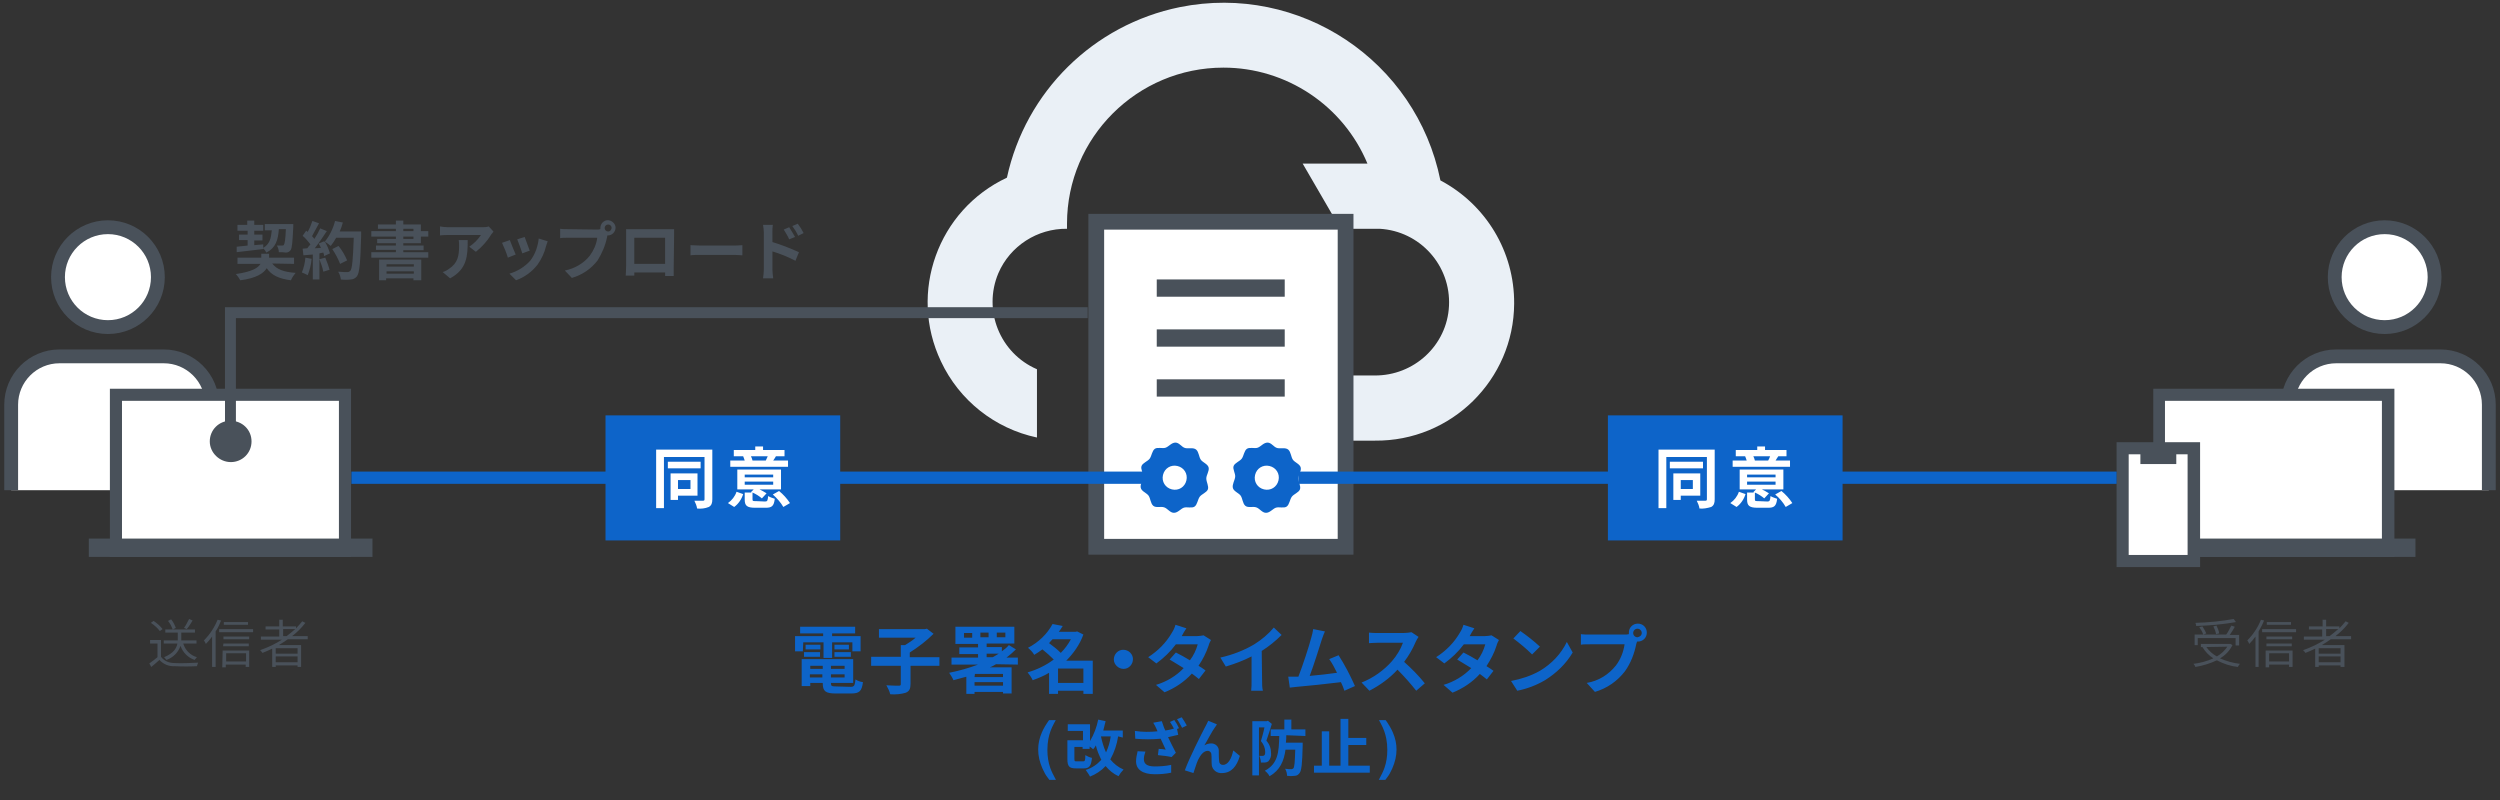
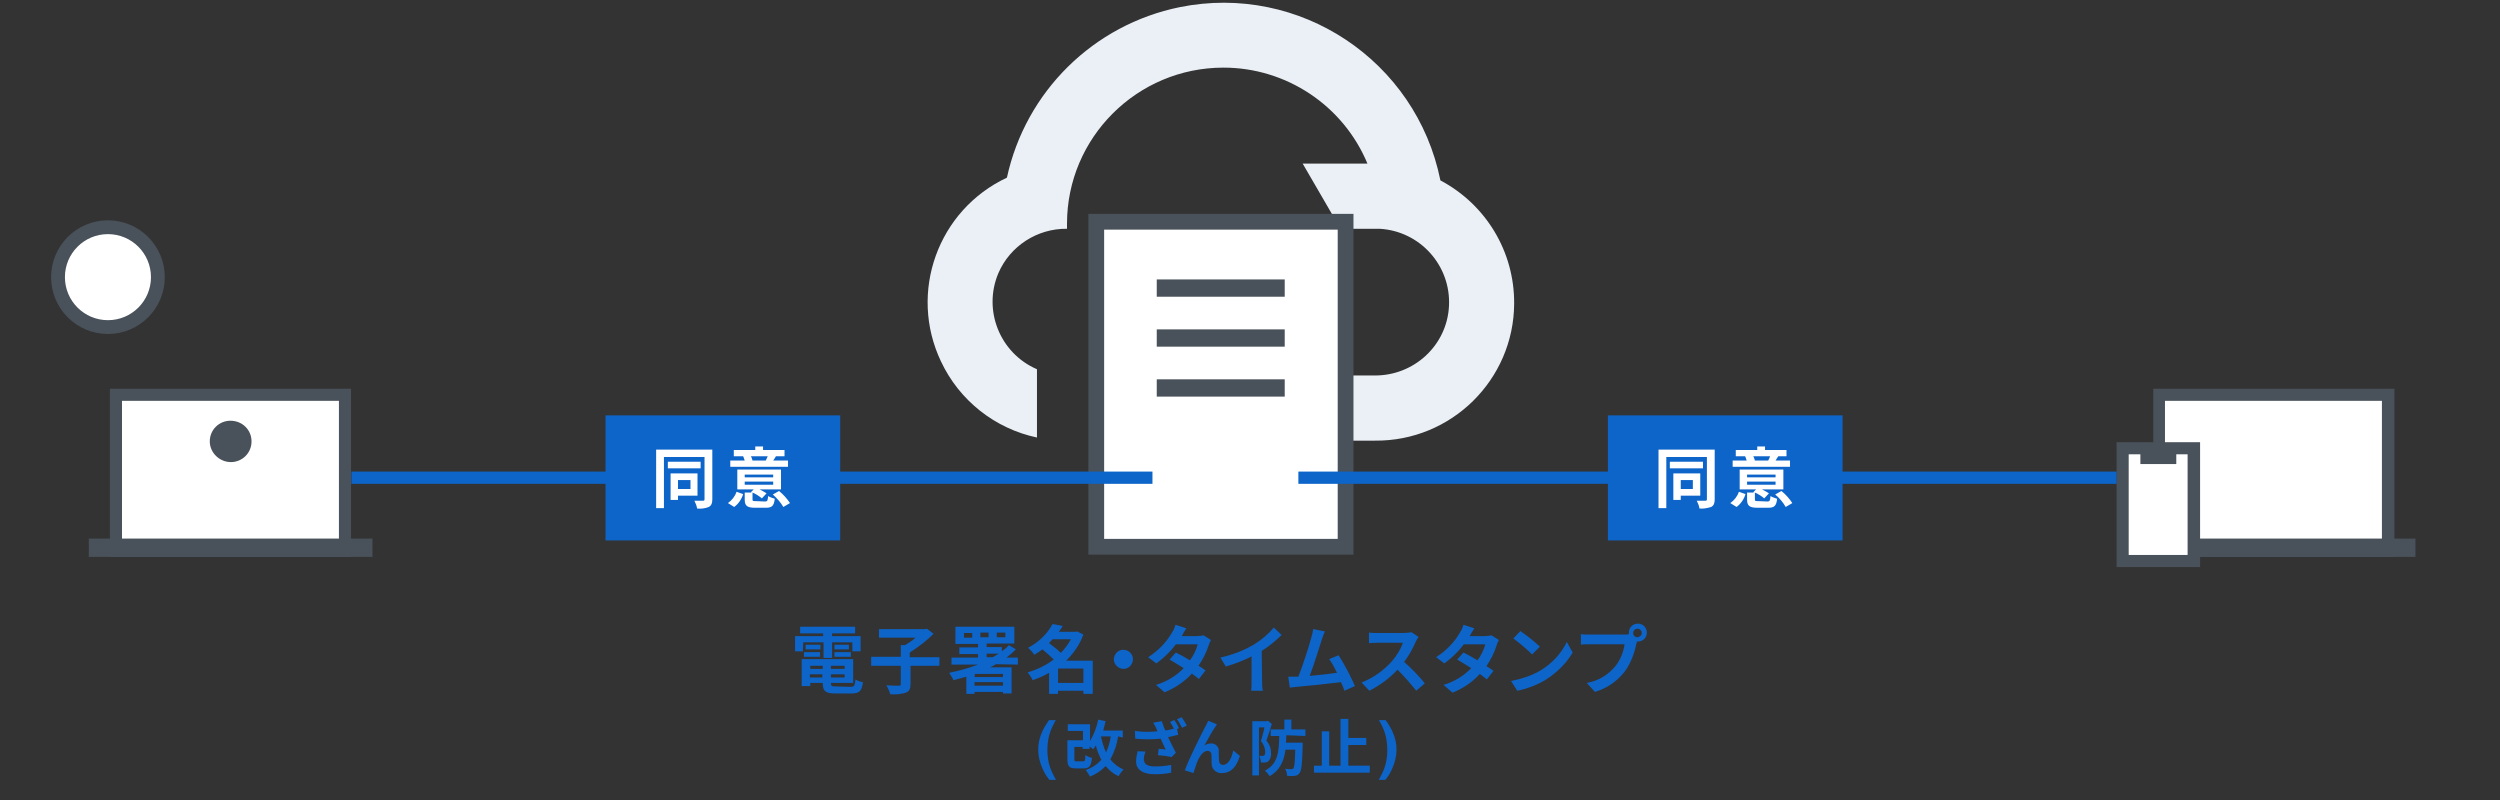
<svg xmlns="http://www.w3.org/2000/svg" enable-background="new 0 0 636.56 203.82" height="203.82" viewBox="0 0 636.56 203.82" width="636.56">
  <rect x="0" y="0" width="636.56" height="203.82" fill="#333333" stroke="none" />
  <g fill="#fff">
    <circle cx="27.484" cy="70.569" r="12.716" stroke="#49515a" stroke-miterlimit="10" stroke-width="3.52" />
-     <path d="m2.845 124.815v-21.758c0-6.756 5.464-12.319 12.319-12.319h26.526c6.756 0 12.319 5.464 12.319 12.319v21.758" stroke="#49515a" stroke-miterlimit="10" stroke-width="3.52" />
-     <circle cx="607.188" cy="70.569" r="12.716" stroke="#49515a" stroke-miterlimit="10" stroke-width="3.52" />
-     <path d="m582.549 124.815v-21.758c0-6.756 5.464-12.319 12.32-12.319h26.526c6.756 0 12.32 5.464 12.32 12.319v21.758" stroke="#49515a" stroke-miterlimit="10" stroke-width="3.52" />
    <path d="m29.571 100.573h58.318v39.64h-58.318z" />
  </g>
  <path d="m86.299 138.623h-55.238v-36.561h55.238zm3.08-39.64h-61.398v42.819h61.398z" fill="#49515a" />
  <path d="m22.616 137.134h72.227v4.669h-72.227z" fill="#49515a" />
  <path d="m366.762 45.931c-6.16-30.501-35.866-50.271-66.365-44.111-21.956 4.471-39.243 21.46-44.011 43.415-17.585 8.246-25.135 29.209-16.79 46.794 4.666 9.926 13.711 17.096 24.44 19.373v-17.386c-9.438-4.073-13.81-15.002-9.835-24.44 2.981-6.954 9.935-11.425 17.485-11.326v-1.292c0-21.956 17.883-39.74 39.839-39.74 15.995 0 30.501 9.637 36.66 24.44h-16.492l9.637 16.591h9.935c10.305.571 18.209 9.364 17.684 19.671-.496 10.035-8.941 17.783-18.976 17.684h-24.241l-9.537 16.591h33.878c19.472.198 35.368-15.499 35.468-34.872.097-13.211-7.155-25.232-18.779-31.392" fill="#eaf0f6" />
  <path d="m279.135 56.462h63.485v82.758h-63.485z" fill="#fff" />
  <path d="m279.135 56.462h63.485v82.758h-63.485z" fill="none" stroke="#49515a" stroke-miterlimit="10" stroke-width="4.014" />
  <path d="m294.535 73.352h32.586m-32.586 12.716h32.586m-32.586 12.717h32.586" fill="none" stroke="#49515a" stroke-miterlimit="10" stroke-width="4.401" />
  <path d="m204.425 165.845h-1.987v-3.875h7.154v-.696h-5.862v-1.689h14.008v1.689h-5.862v.696h7.252v3.875h-2.086v-2.285h-5.166v3.974h-2.186v-3.974h-5.166zm12.121 9.041c.994 0 1.093-.298 1.292-1.888.596.398 1.192.596 1.888.696-.298 2.285-.894 2.881-2.981 2.881h-3.974c-2.583 0-3.279-.596-3.279-2.583v-.1h-3.179v.795h-2.186v-6.856h13.114v6.06h-5.663v.1c0 .696.198.795 1.391.795zm-11.823-8.841h4.073v1.192h-4.073zm4.173-.696h-3.775v-1.192h3.775zm-2.583 4.173v.795h3.179v-.795zm3.079 2.981v-.795h-3.179v.795zm5.664-2.981h-3.477v.795h3.477zm0 2.981v-.795h-3.477v.795zm1.092-8.346v1.192h-3.676v-1.192zm-3.675 1.888h4.173v1.192h-4.173zm26.923 3.477h-7.55v4.57c0 1.292-.298 1.888-1.192 2.285-1.292.398-2.683.496-3.974.398-.198-.795-.596-1.59-.994-2.285 1.292.1 2.781.1 3.179.1s.496-.1.496-.398v-4.669h-7.55v-2.285h7.55v-2.981h1.093c.994-.596 1.888-1.192 2.683-1.888h-9.339v-2.186h11.723l.496-.1 1.689 1.292c-1.788 1.788-3.875 3.377-6.06 4.769v1.192h7.55v2.186zm14.207-.398c-.496.298-.994.596-1.59.795h5.564v6.656h-2.186v-.398h-7.252v.496h-2.086v-4.371l-3.279.894c-.298-.696-.696-1.292-1.093-1.888 2.503-.497 4.961-1.195 7.352-2.086h-6.756v-1.788h6.756v-.894h-4.769v-1.689h4.769v-.894h-5.762v-4.371h15.002v4.272h-7.054v.894h3.875v1.093c.696-.496 1.292-.994 1.788-1.59l1.788 1.093c-.751.744-1.547 1.441-2.385 2.086h2.881v1.788zm-6.06-7.948h-2.086v1.192h2.086zm.695 10.432-.1.795h7.252v-.795zm7.154 2.98v-.894h-7.252v.894zm-5.763-12.318h2.086v-1.192h-2.086zm1.59 5.066h1.59l1.49-.894h-3.079v.894zm2.583-5.066h2.186v-1.192h-2.186zm24.44 14.404h-2.385v-.795h-6.458v.795h-2.285v-5.365c-1.292.795-2.781 1.391-4.173 1.888-.298-.696-.794-1.391-1.292-1.987 2.385-.696 4.669-1.788 6.656-3.279-.913-.913-1.875-1.775-2.881-2.583-.696.496-1.391.994-2.087 1.391-.398-.696-.994-1.292-1.59-1.788 2.683-1.391 4.868-3.477 6.259-6.06l2.583.496c-.298.496-.596.994-.994 1.49h4.272l.398-.1 1.59.795c-.894 2.484-2.483 4.769-4.371 6.656h6.756zm-10.233-13.908c-.298.298-.596.596-.894.994 1.093.795 2.086 1.59 2.981 2.484 1.024-1.029 1.894-2.2 2.583-3.477zm7.849 11.127v-3.676h-6.458v3.676zm10.133-8.444c1.391 0 2.484 1.093 2.484 2.385 0 1.391-1.093 2.484-2.385 2.484s-2.483-1.093-2.483-2.385c-.001-1.392 1.092-2.484 2.384-2.484zm22.353-2.485c-.198.398-.496.894-.596 1.391-.618 1.833-1.488 3.572-2.583 5.166.619.362 1.216.76 1.788 1.192l-1.689 2.186c-.496-.398-1.093-.894-1.788-1.391-1.888 2.086-4.272 3.676-6.954 4.769l-2.186-1.888c2.683-.795 5.166-2.285 7.054-4.272-1.188-.735-2.381-1.463-3.577-2.186l1.59-1.788c1.22.611 2.414 1.274 3.577 1.987.916-1.219 1.59-2.601 1.987-4.073h-5.564c-1.391 1.888-3.079 3.477-4.967 4.868l-2.087-1.59c2.484-1.59 4.57-3.676 6.06-6.259.398-.613.699-1.283.894-1.987l2.781.894c-.441.635-.84 1.299-1.192 1.987h3.875c.596 0 1.093-.1 1.689-.198zm13.015 10.432c0 .795 0 1.689.198 2.484h-2.981c.1-.795.1-1.689.1-2.484v-6.259c-2.086 1.093-4.272 1.888-6.557 2.583l-1.391-2.285c3.079-.696 5.961-1.788 8.643-3.377 1.888-1.192 3.577-2.583 4.967-4.272l1.987 1.888c-1.533 1.541-3.232 2.907-5.067 4.073zm20.963 2.484c-.247-.748-.545-1.479-.894-2.186-3.079.398-8.842.994-11.227 1.192l-1.788.198-.398-2.781h2.582c1.093-2.781 2.781-7.948 3.279-9.935.198-.696.398-1.391.496-2.186l2.981.596c-.298.596-.496 1.292-.795 2.086-.596 1.888-2.086 6.656-3.079 9.239 2.285-.198 4.967-.496 6.954-.795-.596-1.192-1.192-2.385-1.987-3.477l2.385-.994c1.59 2.484 2.981 5.166 4.173 7.848zm18.877-13.71c-.298.398-.496.795-.696 1.192-.776 1.839-1.777 3.574-2.981 5.166 1.888 1.689 3.676 3.477 5.266 5.464l-2.186 1.888c-1.483-1.88-3.075-3.671-4.769-5.365-1.987 2.186-4.471 3.974-7.154 5.365l-1.987-2.086c2.977-1.187 5.632-3.059 7.749-5.464 1.192-1.391 2.186-2.981 2.781-4.669h-6.458c-.795 0-1.888.1-2.186.1v-2.683c.696.1 1.49.1 2.186.1h6.656c.696 0 1.292-.1 1.987-.198zm20.466.794c-.198.398-.496.894-.596 1.391-.596 1.888-1.49 3.577-2.583 5.266.619.362 1.216.76 1.788 1.192l-1.689 2.186c-.496-.398-1.093-.894-1.788-1.391-1.888 2.086-4.272 3.675-6.954 4.769l-2.285-1.987c2.683-.795 5.166-2.285 7.054-4.272-1.188-.735-2.381-1.463-3.577-2.186l1.59-1.788c1.22.611 2.414 1.274 3.577 1.987.916-1.219 1.59-2.601 1.987-4.073h-5.464c-1.391 1.888-3.079 3.477-4.967 4.868l-2.086-1.59c2.483-1.59 4.57-3.676 6.06-6.259.398-.613.699-1.283.894-1.987l2.781.894c-.441.635-.84 1.299-1.192 1.987h3.875c.596 0 1.093-.1 1.689-.198zm10.431 7.849c2.981-1.788 5.365-4.272 6.856-7.352l1.49 2.683c-1.689 2.881-4.173 5.266-7.054 7.054-2.184 1.284-4.569 2.191-7.054 2.683l-1.59-2.484c2.583-.498 5.067-1.292 7.352-2.584zm0-6.16-1.987 1.987c-1.49-1.49-3.079-2.781-4.769-4.073l1.788-1.888c1.689 1.193 3.378 2.484 4.968 3.974zm21.559-3.079c.398 0 .696 0 1.093-.1v-.398c0-1.292.994-2.285 2.285-2.285s2.285.994 2.285 2.285c0 1.292-.994 2.285-2.285 2.285h-.198l-.198.596c-.496 2.484-1.391 4.868-2.881 6.954-1.922 2.528-4.603 4.373-7.65 5.266l-2.087-2.285c2.981-.496 5.564-2.086 7.451-4.471 1.192-1.59 1.888-3.377 2.186-5.365h-8.842c-.894 0-1.788 0-2.285.1v-2.683c.596.1 1.59.1 2.285.1zm4.371-.398c0-.596-.496-1.093-1.093-1.093s-1.093.496-1.093 1.093.496 1.093 1.093 1.093c.597-.099 1.093-.497 1.093-1.093z" fill="#0d64c9" />
  <path d="m265.276 186.512c.419-.977 1.032-2.027 1.839-3.152h1.712l-.486.892c-.668 1.226-1.133 2.51-1.393 3.853-.17.881-.255 1.842-.255 2.882 0 1.624.236 3.118.708 4.481.276.807.765 1.842 1.465 3.105h-1.68l-.565-.772c-.366-.467-.756-1.162-1.17-2.086-.738-1.65-1.106-3.274-1.106-4.872 0-1.455.31-2.899.931-4.331z" fill="#0d64c9" />
  <path d="m284.699 187.504c-.3 2.059-.973 4.045-1.987 5.862.894 1.093 1.987 1.987 3.377 2.583-.508.5-.943 1.068-1.292 1.689-1.292-.596-2.385-1.49-3.279-2.583-1.093 1.192-2.484 2.086-3.974 2.683-.298-.596-.696-1.093-1.093-1.689 1.59-.496 2.881-1.391 3.974-2.583-.596-1.192-1.093-2.385-1.391-3.676-.173.369-.409.705-.696.994-.298-.298-.596-.496-.894-.696v.596h-1.788v-.496h-2.086v3.079c0 .596.1.596.596.596h1.59c.496 0 .596-.198.596-1.59.496.298 1.093.596 1.689.696-.198 2.086-.696 2.683-2.086 2.683h-1.987c-1.689 0-2.186-.496-2.186-2.385v-4.769h3.974v-2.385h-3.875v-1.689h5.663v4.272c1-1.69 1.706-3.538 2.086-5.464l1.888.398-.596 2.385h4.967v1.788zm-4.371 0c.298 1.391.696 2.781 1.292 4.073.605-1.288 1.007-2.662 1.192-4.073zm18.677-4.173c.496.696.894 1.391 1.192 2.086l-.496.198.298 1.49c-.795.198-1.689.398-2.583.596.596 1.192 1.292 2.683 1.987 3.974l-1.093 1.093c-.795-.198-2.385-.398-3.477-.496l.198-1.59c.496 0 1.391.1 1.788.198-.449-.918-.88-1.846-1.292-2.781-2.148.198-4.31.198-6.458 0l-.1-1.987c1.888.298 3.875.298 5.762.1l-.298-.696c-.198-.496-.496-.994-.795-1.49l2.185-.398c.298.795.496 1.59.894 2.385.794-.1 1.49-.298 2.186-.496-.294-.584-.626-1.149-.994-1.689zm-7.351 8.048c-.198.596-.398 1.192-.398 1.888 0 1.093.596 1.888 2.781 1.888 1.391 0 2.781-.1 4.173-.398v1.987c-1.391.298-2.781.398-4.173.398-3.079 0-4.769-1.192-4.769-3.279 0-.894.198-1.689.398-2.583zm9.239-8.743c.496.696.894 1.391 1.292 2.086l-1.192.596c-.398-.696-.795-1.49-1.292-2.186zm8.445 2.583c-.795 1.093-1.888 3.279-2.683 4.57.539-.326 1.158-.498 1.788-.496.994 0 1.888.795 1.888 1.788v.198c0 .696 0 1.888.1 2.583 0 .496.398.894.894.894h.1c1.292 0 2.186-1.689 2.583-3.676l1.689 1.391c-.795 2.683-2.186 4.371-4.57 4.371-1.292.1-2.385-.795-2.583-1.987v-.1c-.1-.795 0-2.086-.1-2.683 0-.496-.398-.795-.795-.894h-.1c-1.093 0-1.888 1.093-2.483 2.285-.496 1.093-.795 2.285-1.192 3.377l-2.186-.696c1.093-3.079 4.371-9.537 5.166-11.028.198-.398.496-.894.795-1.59l2.186.894c-.099.302-.299.501-.497.799zm14.505-.894c-.398 1.391-.994 3.079-1.391 4.272.794.894 1.192 1.987 1.192 3.179.1.795-.198 1.49-.696 2.086-.298.198-.596.298-.894.298h-.994c0-.596-.198-1.192-.398-1.689h.696c.198 0 .298 0 .496-.1s.298-.398.298-.894c0-.994-.398-1.987-1.093-2.781.298-.994.696-2.385.894-3.477h-1.391v12.22h-1.689v-13.81h3.676l.298-.1zm3.676 2.881c0 .596 0 1.292-.1 1.888h4.272v.795c-.1 4.57-.298 6.358-.795 6.954-.298.398-.696.696-1.192.696-.696.1-1.292.1-1.987 0 0-.596-.198-1.292-.496-1.788.696.1 1.292.1 1.59.1.198 0 .398-.1.496-.198.298-.298.398-1.59.496-4.769h-2.483c-.398 2.881-1.391 5.266-4.073 6.756-.298-.596-.696-.994-1.192-1.391 3.377-1.788 3.577-4.769 3.676-8.842h-2.186v-1.689h3.477v-2.484h1.788v2.484h3.577v1.689zm21.261 7.749v1.789h-14.207v-1.789h1.987v-8.742h1.888v8.742h2.881v-11.921h1.987v4.867h4.569v1.789h-4.569v5.265z" fill="#0d64c9" />
  <path d="m354.658 186.512c.619 1.433.93 2.876.93 4.33 0 1.598-.368 3.222-1.104 4.872-.413.924-.803 1.619-1.168 2.086l-.564.772h-1.677c.698-1.264 1.185-2.299 1.459-3.105.471-1.363.706-2.857.706-4.481 0-1.04-.084-2.001-.254-2.882-.259-1.343-.722-2.627-1.388-3.853l-.483-.892h1.708c.805 1.125 1.416 2.176 1.835 3.153z" fill="#0d64c9" />
-   <path d="m307.153 121.834c0-.894.795-1.888.596-2.781-.198-.894-1.49-1.292-1.987-1.987-.496-.696-.496-1.987-1.192-2.583s-1.888-.198-2.781-.398c-.894-.198-1.49-1.391-2.484-1.391s-1.689.994-2.483 1.292-2.086-.198-2.781.298-.794 1.788-1.292 2.483c-.497.696-1.788 1.093-2.087 1.888-.298.795.496 1.888.398 2.781-.1.894-.795 1.888-.596 2.781.198.894 1.49 1.292 1.987 1.987s.496 1.987 1.192 2.583 1.888.1 2.781.398c.894.298 1.49 1.391 2.484 1.391s1.689-.994 2.483-1.292c.795-.298 2.087.198 2.781-.298.696-.496.795-1.788 1.292-2.483.496-.696 1.788-1.093 2.086-1.888.298-.794-.397-1.887-.397-2.781m-8.744 2.781c-1.689-.398-2.683-1.987-2.285-3.676s1.987-2.683 3.676-2.285 2.683 1.987 2.285 3.676c-.397 1.689-1.986 2.683-3.676 2.285m32.189-2.781c0-.894.795-1.888.596-2.781-.198-.894-1.49-1.292-1.987-1.987-.496-.696-.496-1.987-1.192-2.583s-1.888-.198-2.781-.398c-.894-.198-1.49-1.391-2.484-1.391s-1.689.994-2.483 1.292-2.086-.198-2.781.298-.794 1.788-1.292 2.483-1.788 1.093-2.087 1.888c-.298.795.496 1.888.398 2.781-.1.894-.795 1.888-.596 2.781.198.894 1.49 1.292 1.987 1.987.497.696.496 1.987 1.192 2.583s1.888.1 2.781.398 1.49 1.391 2.483 1.391c.994 0 1.689-.994 2.484-1.292s2.087.198 2.781-.298c.696-.496.795-1.788 1.292-2.483.496-.696 1.788-1.093 2.086-1.888.299-.794-.397-1.887-.397-2.781m-8.742 2.781c-1.689-.398-2.683-1.987-2.285-3.676s1.987-2.683 3.676-2.285 2.683 1.987 2.285 3.676c-.397 1.689-1.987 2.683-3.676 2.285" fill="#0d64c9" />
-   <path d="m40.996 167.237c.795 1.093 2.086 1.59 3.477 1.59 1.391.1 4.371 0 5.961-.1l-.298.894c-1.391.1-4.173.1-5.663 0-1.49.1-2.881-.496-3.875-1.59-.696.596-1.292 1.192-2.086 1.788l-.496-.894c.696-.496 1.391-.994 2.086-1.59v-3.477h-1.888v-.894h2.781c.001 0 .001 4.273.001 4.273zm-.298-6.558c-.596-.795-1.391-1.49-2.285-2.086l.696-.496c.894.596 1.689 1.292 2.285 2.086zm5.96 3.18c.486 1.679 1.798 2.991 3.477 3.477-.198.198-.398.496-.596.696-1.676-.583-2.994-1.901-3.577-3.577-.583 1.676-1.901 2.994-3.577 3.577-.198-.198-.398-.496-.596-.696 2.385-.994 3.179-2.285 3.377-3.477h-3.476v-.795h3.577v-1.986h-3.179v-.795h7.55v.795h-3.477v1.986h3.875v.795zm-3.079-6.16c.496.596.894 1.391 1.192 2.186l-.795.398c-.298-.795-.696-1.59-1.192-2.186zm5.464.298c-.496.795-.894 1.49-1.49 2.186l-.696-.298c.496-.696.894-1.49 1.292-2.285zm7.252 0c-.398.994-.795 1.888-1.391 2.781v9.041h-.894v-7.749c-.475.673-1.007 1.305-1.59 1.888-.1-.298-.298-.596-.496-.894 1.504-1.502 2.687-3.293 3.477-5.266zm8.147 2.186v.795h-8.643v-.795zm-7.749 5.464h6.756v4.173h-.894v-.596h-5.067v.696h-.894zm6.756-2.881h-6.557v-.696h6.557zm-6.558 1.093h6.458v.696h-6.557zm6.26-4.77h-6.16v-.696h6.16zm-5.564 7.254v2.086h5.067v-2.086zm15.697-3.577c-.696.496-1.49.994-2.285 1.49h5.663v5.564h-.894v-.398h-5.564v.398h-.894v-4.669c-.795.398-1.689.795-2.483 1.093-.198-.298-.398-.496-.596-.696 1.987-.696 3.875-1.59 5.564-2.683h-5.365v-.795h4.669v-1.788h-3.477v-.795h3.477v-1.689h.894v1.689h3.377v.496c.596-.596 1.093-1.192 1.59-1.788l.795.398c-.972 1.27-2.107 2.406-3.377 3.377h3.974v.795zm2.484 2.285h-5.564v1.391h5.564zm0 3.577v-1.49h-5.564v1.49zm-2.782-6.657c.795-.596 1.49-1.192 2.186-1.788h-3.079v1.788c-.001 0 .893 0 .893 0zm-3.676-94.879c1.093 1.49 2.981 2.186 5.961 2.385-.496.596-.894 1.192-1.192 1.888-3.079-.398-4.967-1.292-6.16-3.079-.795 1.292-2.683 2.583-6.756 3.079-.298-.596-.696-1.093-1.093-1.59 4.173-.596 5.663-1.59 6.259-2.583h-5.862v-1.59h6.06v-.994h1.987v.994h6.358v1.59s-5.562-.1-5.562-.1zm-9.04-4.272c.795-.1 1.689-.198 2.781-.298v-1.391h-2.186v-1.391h2.186v-.994h-2.583v-1.49h2.484v-1.093h1.788v1.093h2.285v1.49h-2.285v.994h2.086v1.49h-2.086v1.192l2.285-.198v.894c1.689-.994 1.987-2.483 2.186-4.471h-1.788v-1.59h7.252v.696c-.198 3.875-.298 5.464-.696 5.961-.273.385-.72.609-1.192.596-.596-.1-1.192-.1-1.788-.1 0-.596-.198-1.192-.496-1.689h1.292c.198 0 .398 0 .496-.198.198-.298.398-1.292.496-3.974h-1.788c-.198 2.781-.795 4.769-3.179 5.961-.207-.403-.475-.772-.795-1.093v.198c-2.385.298-4.868.596-6.756.795zm19.074 3.08c-.1 1.391-.496 2.881-.994 4.173-.496-.298-.994-.496-1.49-.696.496-1.192.795-2.483.894-3.775zm12.618-6.954v.894c-.198 7.054-.398 9.637-1.093 10.531-.398.496-.994.795-1.59.795-.795.1-1.689.1-2.483 0-.1-.696-.298-1.391-.696-1.987.994.1 1.987.1 2.385.1.298 0 .496-.1.696-.298.496-.496.696-2.881.894-8.445h-4.471c-.398.696-.894 1.49-1.391 2.086-.496-.398-.994-.795-1.49-1.093.596.994.994 1.987 1.292 2.981l-1.49.696c0-.298-.1-.596-.198-.894l-.994.198v6.656h-1.689v-6.358l-2.385.198-.198-1.689 1.192-.1c.234-.355.5-.688.795-.994-.596-.795-1.292-1.59-1.987-2.186l.894-1.292.398.298c.496-.894.894-1.888 1.192-2.781l1.689.596c-.596 1.093-1.292 2.385-1.788 3.279.198.198.398.398.596.696.572-.85 1.071-1.748 1.49-2.683l1.689.696c-.994 1.49-1.987 2.981-3.079 4.371l1.59-.1c-.198-.398-.398-.795-.596-1.093l1.391-.596.1.198c1.28-1.568 2.197-3.4 2.683-5.365l1.987.398c-.204.782-.47 1.546-.795 2.285h5.462zm-9.141 6.656c.398.994.795 1.987 1.093 3.079l-1.59.496c-.198-1.093-.596-2.086-.994-3.179.002.001 1.491-.396 1.491-.396zm3.776 1.59c-.496-1.292-1.192-2.583-1.987-3.775l1.59-.795c.894 1.093 1.59 2.285 2.186 3.676zm16.094-5.266v.596h5.166v1.192h-5.166v.496h6.358v1.391h-14.505v-1.391h6.259v-.596h-5.067v-1.093h5.067v-.596h-4.769v-1.093h4.769v-.596h-6.259v-1.391h6.259v-.596h-4.57v-1.093h4.57v-.994h1.888v.994h4.471v1.689h1.888v1.391h-1.888v1.689zm-6.159 4.173h10.729v5.266h-1.987v-.496h-6.954v.496h-1.788zm1.887 1.192v.596h6.954v-.596zm6.955 2.384v-.595h-6.954v.596zm-2.683-10.828h2.583v-.596h-2.583zm0 1.987h2.583v-.596h-2.583zm22.95-1.888c-.198.298-.398.596-.596.795-.994 1.689-2.385 3.179-3.875 4.371l-1.689-1.292c1.182-.785 2.196-1.799 2.981-2.981h-8.445c-.696 0-1.192 0-1.987.1v-2.285c.696.1 1.292.198 1.987.198h8.743c.596 0 1.093 0 1.689-.198zm-6.557 2.186c0 3.974-.1 7.352-4.471 9.737l-1.888-1.59c.611-.197 1.182-.5 1.689-.894 2.086-1.391 2.483-3.179 2.483-5.762 0-.496 0-.994-.1-1.49.002 0 2.287-.001 2.287-.001zm12.22 3.675-1.987.795c-.398-1.292-.894-2.484-1.49-3.775l1.987-.696c.471 1.236.968 2.462 1.49 3.676zm8.147-3.377c-.198.496-.298.894-.398 1.192-.398 1.689-1.192 3.377-2.186 4.769-1.412 1.812-3.306 3.189-5.464 3.974l-1.689-1.689c2.086-.596 3.974-1.788 5.365-3.377 1.192-1.59 1.888-3.577 2.086-5.564-.001-.001 2.286.695 2.286.695zm-4.571 2.384-1.888.696c-.398-1.192-.795-2.385-1.292-3.577l1.888-.596c.2.595.994 2.682 1.292 3.477zm17.089-5.365c.298 0 .596 0 .894-.1v-.298c0-1.093.894-1.987 1.888-1.987s1.987.894 1.987 1.888c0 1.093-.894 1.987-1.888 1.987h-.198l-.1.496c-.398 2.086-1.292 4.073-2.385 5.862-1.689 2.186-3.875 3.675-6.557 4.471l-1.788-1.888c2.484-.496 4.769-1.788 6.358-3.775.994-1.391 1.689-2.881 1.888-4.57h-7.55c-.795 0-1.49 0-1.888.1v-2.385c.496.1 1.391.1 1.888.1zm3.775-.398c.002-.492-.396-.892-.888-.894-.002 0-.004 0-.006 0-.492-.002-.892.396-.894.888v.006c0 .496.398.894.894.894.496.001.794-.396.894-.894zm15.797 9.935v2.285h-2.186v-.894h-7.848v.795h-2.186c0-.1.1-1.49.1-2.285v-9.537h12.22v1.59zm-10.035-7.45v6.656h7.848v-6.656zm14.306 1.887c.596 0 1.788.1 2.583.1h8.743c.795 0 1.49-.1 1.888-.1v2.583c-.398 0-1.192-.1-1.888-.1h-8.743c-.894 0-1.987 0-2.583.1zm20.864-.795c2.285.696 4.57 1.59 6.756 2.583l-.894 2.186c-1.873-.981-3.836-1.779-5.862-2.385v4.57c0 .496.1 1.59.198 2.285h-2.583c.1-.795.198-1.49.198-2.285v-9.339c0-.696-.1-1.292-.198-1.987h2.484c-.1.696-.1 1.292-.1 1.987zm4.272-.696c-.398-.894-.894-1.689-1.391-2.483l1.391-.596c.496.795.994 1.59 1.49 2.484zm2.285-.894c-.398-.894-.894-1.689-1.49-2.483l1.391-.596c.567.749 1.066 1.547 1.49 2.385zm-143.163 51.265h-2.781v-33.084h219.661v2.782h-216.88zm508.371 52.953c-.703 1.415-1.809 2.59-3.179 3.377 1.59.696 3.279 1.192 5.067 1.391-.198.298-.398.496-.496.795-1.888-.198-3.676-.795-5.365-1.689-1.734.815-3.573 1.384-5.464 1.689-.106-.298-.275-.569-.496-.795 1.788-.198 3.477-.696 5.067-1.391-1.141-.728-2.094-1.715-2.781-2.881h.1-.496v-.795h7.55zm-8.842 0h-.794v-2.683h8.047c.496-.696.894-1.49 1.292-2.285l.894.298c-.398.696-.794 1.391-1.292 2.086h2.385v2.683h-.894v-1.888h-9.637zm9.736-5.861c-3.377.596-6.756.894-10.133.994 0-.298-.1-.496-.198-.795 3.279-.1 6.558-.398 9.737-.994zm-8.544 1.092c.398.596.696 1.192.994 1.788l-.794.298c-.198-.696-.596-1.292-.994-1.888zm.994 5.266c.696.994 1.615 1.81 2.683 2.385 1.093-.596 1.987-1.49 2.683-2.484zm2.483-3.279c-.1-.696-.398-1.391-.696-1.987l.795-.198c.298.596.596 1.292.696 1.987zm12.221-3.477c-.398.994-.894 1.888-1.391 2.781v9.041h-.794v-7.749c-.475.673-1.007 1.305-1.589 1.888-.1-.298-.298-.596-.496-.894 1.504-1.502 2.687-3.293 3.477-5.266zm8.146 2.186v.795h-8.643v-.795zm-7.65 5.464h6.756v4.173h-.894v-.596h-5.067v.696h-.894v-4.272zm6.656-2.881h-6.557v-.696h6.557zm-6.556 1.093h6.458v.696h-6.458zm6.258-4.77h-6.16v-.696h6.16zm-5.563 7.254v2.086h5.067v-2.086zm15.698-3.577c-.696.496-1.49.994-2.285 1.49h5.762v5.564h-.994v-.398h-5.564v.398h-.894v-4.669c-.794.398-1.689.795-2.484 1.093-.198-.298-.398-.496-.596-.696 1.987-.696 3.875-1.59 5.564-2.683h-5.365v-.795h4.669v-1.788h-3.377v-.795h3.477v-1.689h.894v1.689h3.377v.496c.596-.596 1.093-1.192 1.589-1.788l.794.398c-.972 1.27-2.107 2.406-3.377 3.377h3.974v.795zm2.483 2.285h-5.564v1.391h5.564zm0 3.577v-1.49h-5.564v1.49zm-2.781-6.657c.794-.596 1.49-1.192 2.185-1.788h-3.079v1.788z" fill="#49515a" />
  <path d="m64.045 112.395c0 2.981-2.385 5.266-5.266 5.266s-5.365-2.385-5.365-5.266c0-2.981 2.385-5.266 5.266-5.266 2.98.001 5.365 2.286 5.365 5.266" fill="#49515a" />
  <path d="m549.763 100.573h58.318v39.64h-58.318z" fill="#fff" />
  <path d="m606.492 138.623h-55.238v-36.561h55.238zm3.179-39.64h-61.398v42.819h61.398z" fill="#49515a" />
  <path d="m542.809 137.134h72.227v4.669h-72.227z" fill="#49515a" />
  <path d="m540.424 114.084h18.181v28.712h-18.181z" fill="#fff" />
  <path d="m557.016 141.306h-15.002v-25.632h15.002zm3.179-28.711h-21.261v31.792h21.261z" fill="#49515a" />
  <path d="m544.995 114.582h9.14v3.577h-9.14z" fill="#49515a" />
  <path d="m89.478 121.636h203.965" fill="none" stroke="#0d64c9" stroke-miterlimit="10" stroke-width="3.119" />
  <path d="m155.346 106.932h57.423v29.507h-57.423z" fill="#0d64c9" />
  <path d="m155.346 106.932h57.423v29.507h-57.423z" fill="none" stroke="#0d64c9" stroke-miterlimit="10" stroke-width="2.335" />
  <path d="m181.376 127.099c0 .994-.198 1.59-.894 1.987-.994.398-1.987.496-2.981.398-.1-.696-.398-1.391-.696-1.987h2.186c.298 0 .398-.1.398-.398v-10.729h-10.333v13.014h-1.987v-14.902h14.306zm-2.981-7.848h-8.345v-1.689h8.345zm-5.762 6.954v1.093h-1.888v-6.756h6.856v5.663zm0-3.973v2.285h3.179v-2.285zm12.718 5.861c.994-.696 1.788-1.689 2.186-2.881l1.689.596c-.398 1.292-1.192 2.484-2.285 3.279zm15.199-9.24h-14.604v-1.59h3.676c-.1-.398-.298-.795-.398-1.093h.1-2.484v-1.59h5.464v-.894h1.987v.894h5.464v1.59h-2.385.198c-.198.398-.496.795-.696 1.093h3.775v1.59zm-5.762 8.843c.596 0 .696-.198.795-1.391.496.298 1.093.496 1.689.696-.198 1.888-.795 2.285-2.285 2.285h-2.683c-2.086 0-2.683-.496-2.683-2.086v-1.788h1.788l-.198-.1.696-.696h-4.173v-5.067h11.127v5.067h-5.464c.596.298 1.192.596 1.788.994l-1.192 1.292c-.718-.61-1.521-1.112-2.385-1.49v1.689c0 .496.1.496.894.496zm-5.166-6.16h7.252v-.696h-7.252zm0 1.888h7.252v-.795h-7.252zm1.589-7.253c.198.398.298.696.398 1.093h-.198 3.775-.198c.1-.298.398-.795.496-1.093zm7.154 8.842c1.078.879 2.016 1.918 2.781 3.079l-1.689.994c-.696-1.192-1.59-2.186-2.683-3.179z" fill="#fff" />
  <path d="m538.934 121.636h-208.336" fill="none" stroke="#0d64c9" stroke-miterlimit="10" stroke-width="3.119" />
  <path d="m410.575 106.932h57.423v29.507h-57.423z" fill="#0d64c9" />
  <path d="m410.575 106.932h57.423v29.507h-57.423z" fill="none" stroke="#0d64c9" stroke-miterlimit="10" stroke-width="2.335" />
  <path d="m436.605 127.099c0 .994-.198 1.59-.894 1.987-.994.298-1.987.496-2.981.398-.1-.696-.398-1.391-.696-1.987h2.186c.298 0 .398-.1.398-.398v-10.729h-10.333v13.014h-1.987v-14.902h14.306v12.617zm-2.981-7.848h-8.445v-1.689h8.445zm-5.663 6.954v1.093h-1.888v-6.756h6.856v5.663zm0-3.973v2.285h3.079v-2.285zm12.618 5.861c.994-.696 1.788-1.689 2.186-2.881l1.689.596c-.398 1.292-1.192 2.484-2.285 3.279zm15.2-9.24h-14.604v-1.59h3.577c-.1-.398-.298-.795-.398-1.093h.1-2.484v-1.59h5.464v-.894h1.987v.894h5.464v1.59h-2.385.298c-.298.398-.496.795-.696 1.093h3.676v1.59zm-5.762 8.843c.596 0 .696-.198.795-1.391.496.298 1.093.496 1.689.696-.198 1.888-.795 2.285-2.285 2.285h-2.683c-2.086 0-2.683-.496-2.683-2.086v-1.788h1.788l-.198-.1.696-.696h-4.173v-5.067h11.127v5.067h-5.464c.596.298 1.192.596 1.788.994l-1.192 1.292c-.718-.61-1.521-1.112-2.385-1.49v1.689c0 .496.1.496.894.496zm-5.167-6.16h7.252v-.696h-7.252zm0 1.888h7.252v-.795h-7.252zm1.59-7.253c.198.398.298.696.398 1.093h-.198 3.775-.198c.198-.298.398-.795.496-1.093zm7.153 8.842c1.078.879 2.016 1.918 2.781 3.079l-1.689.994c-.698-1.211-1.606-2.288-2.683-3.179z" fill="#fff" />
</svg>